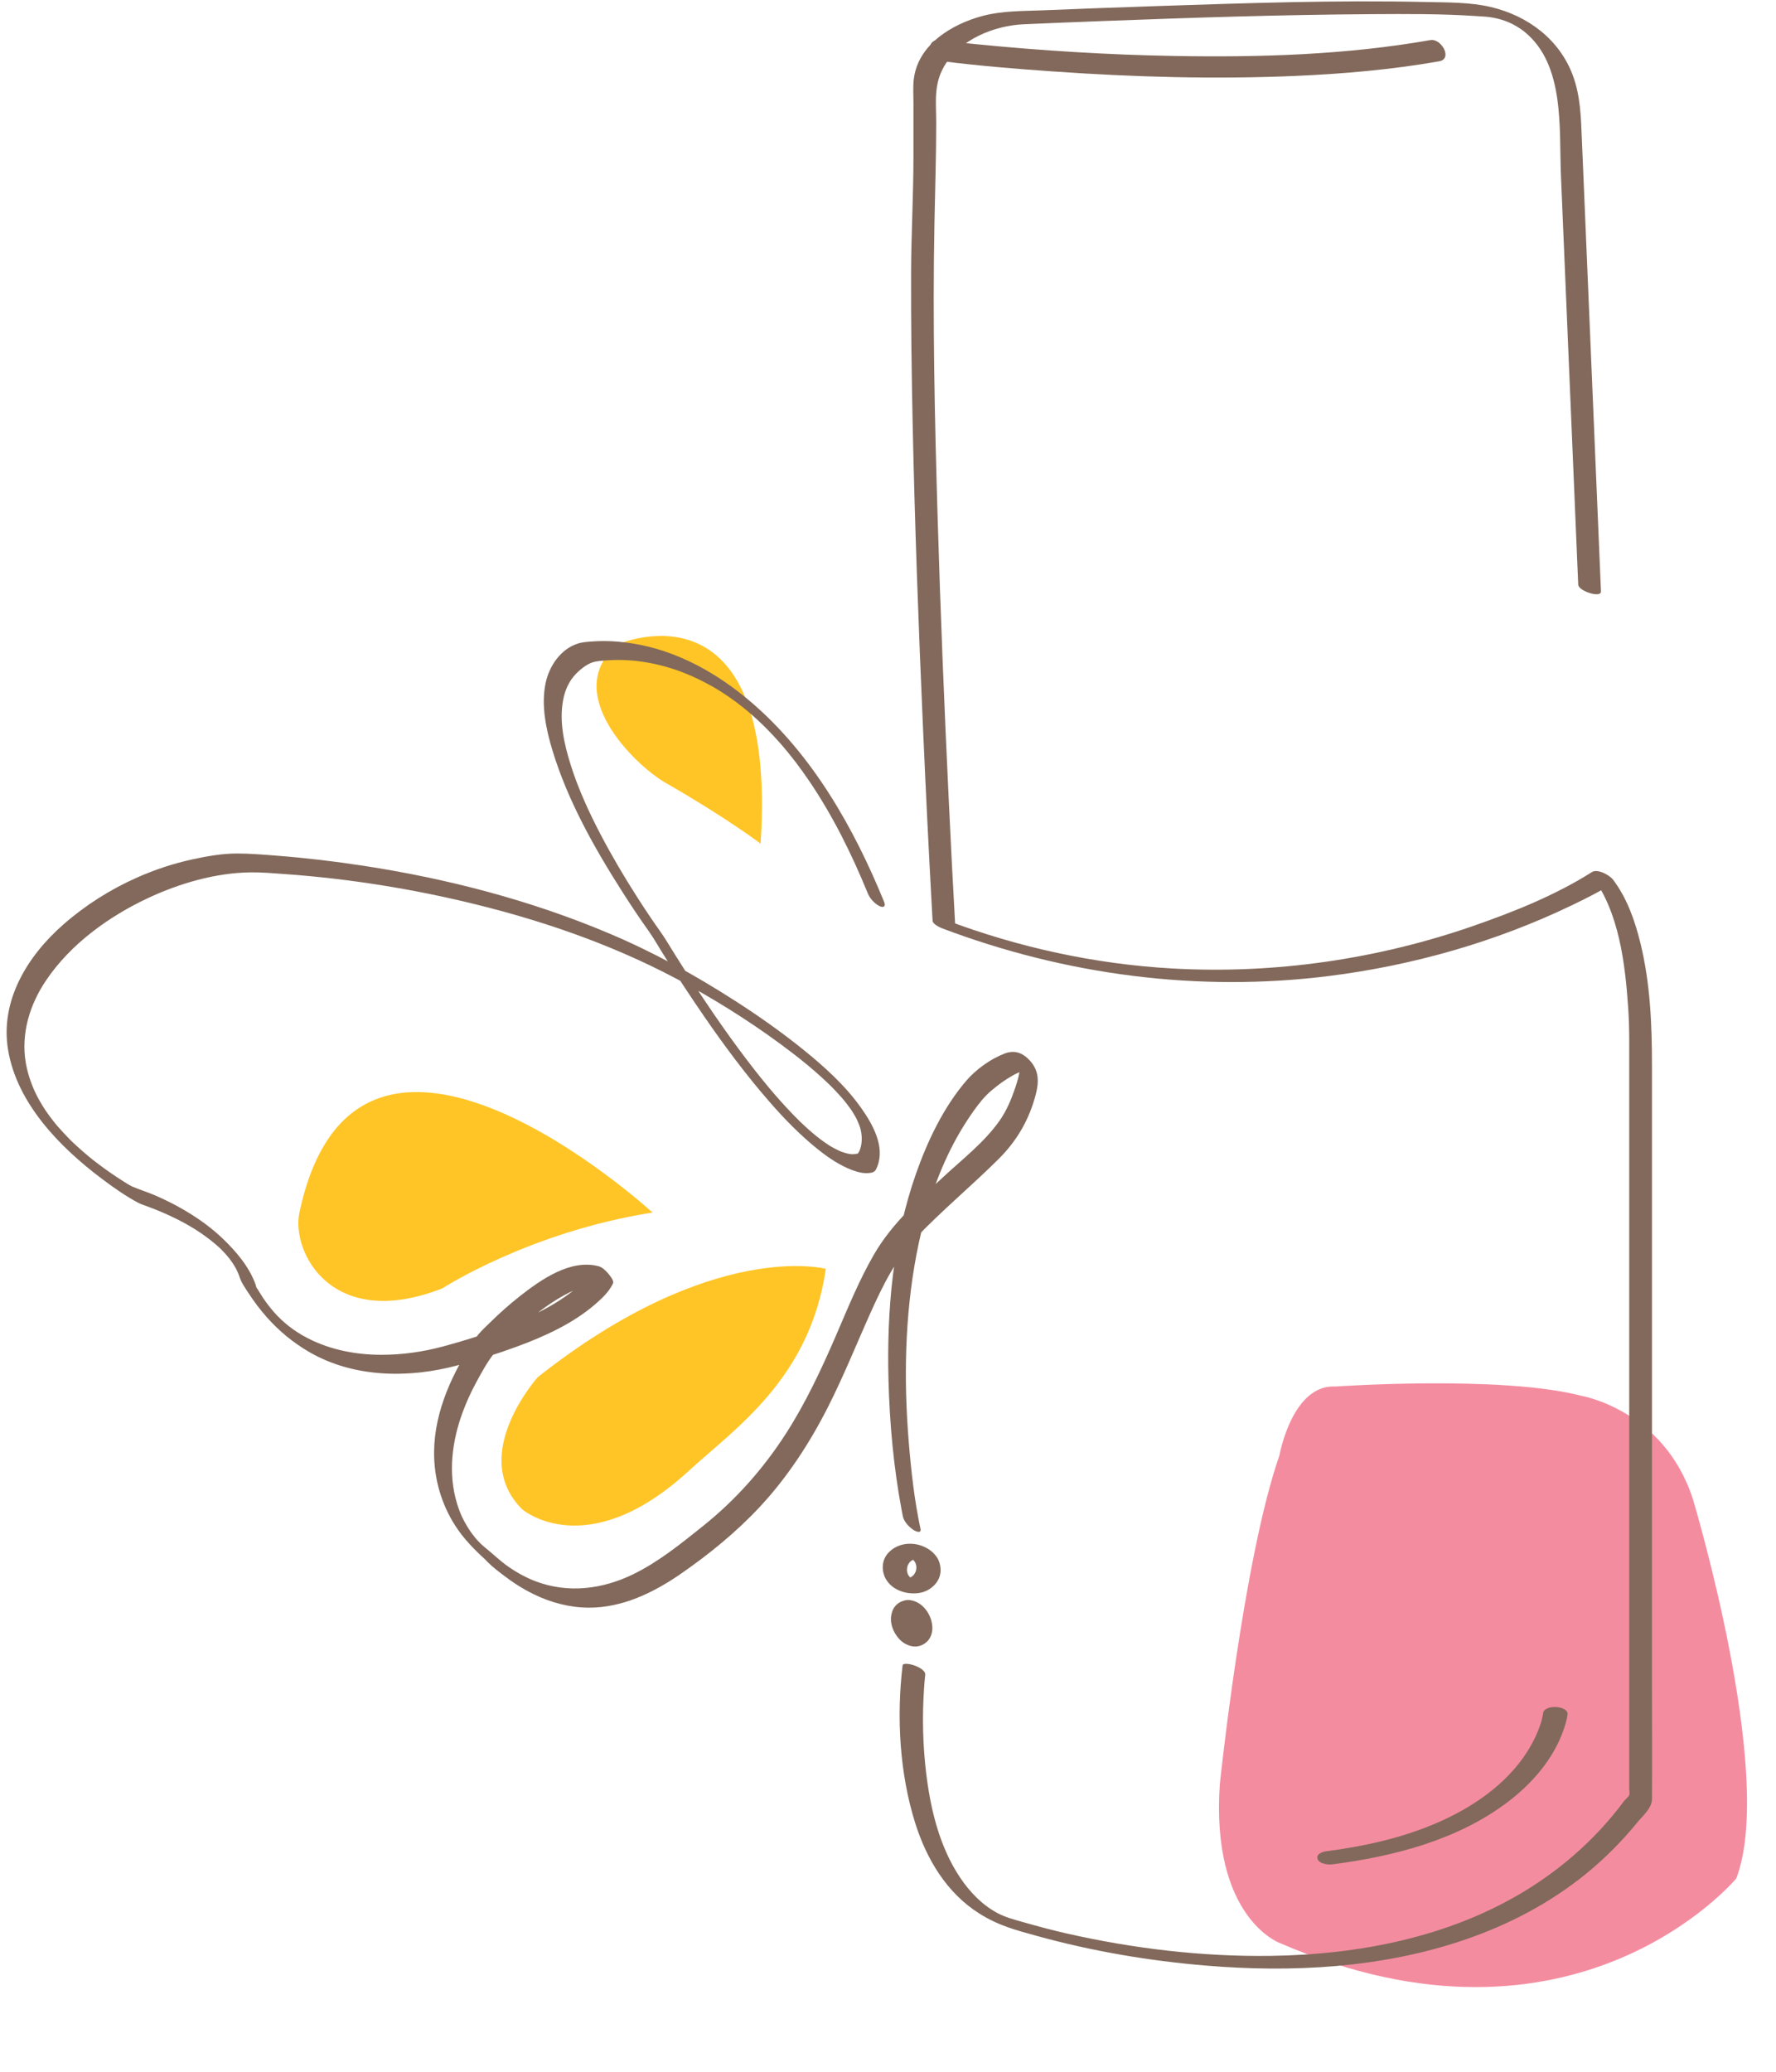
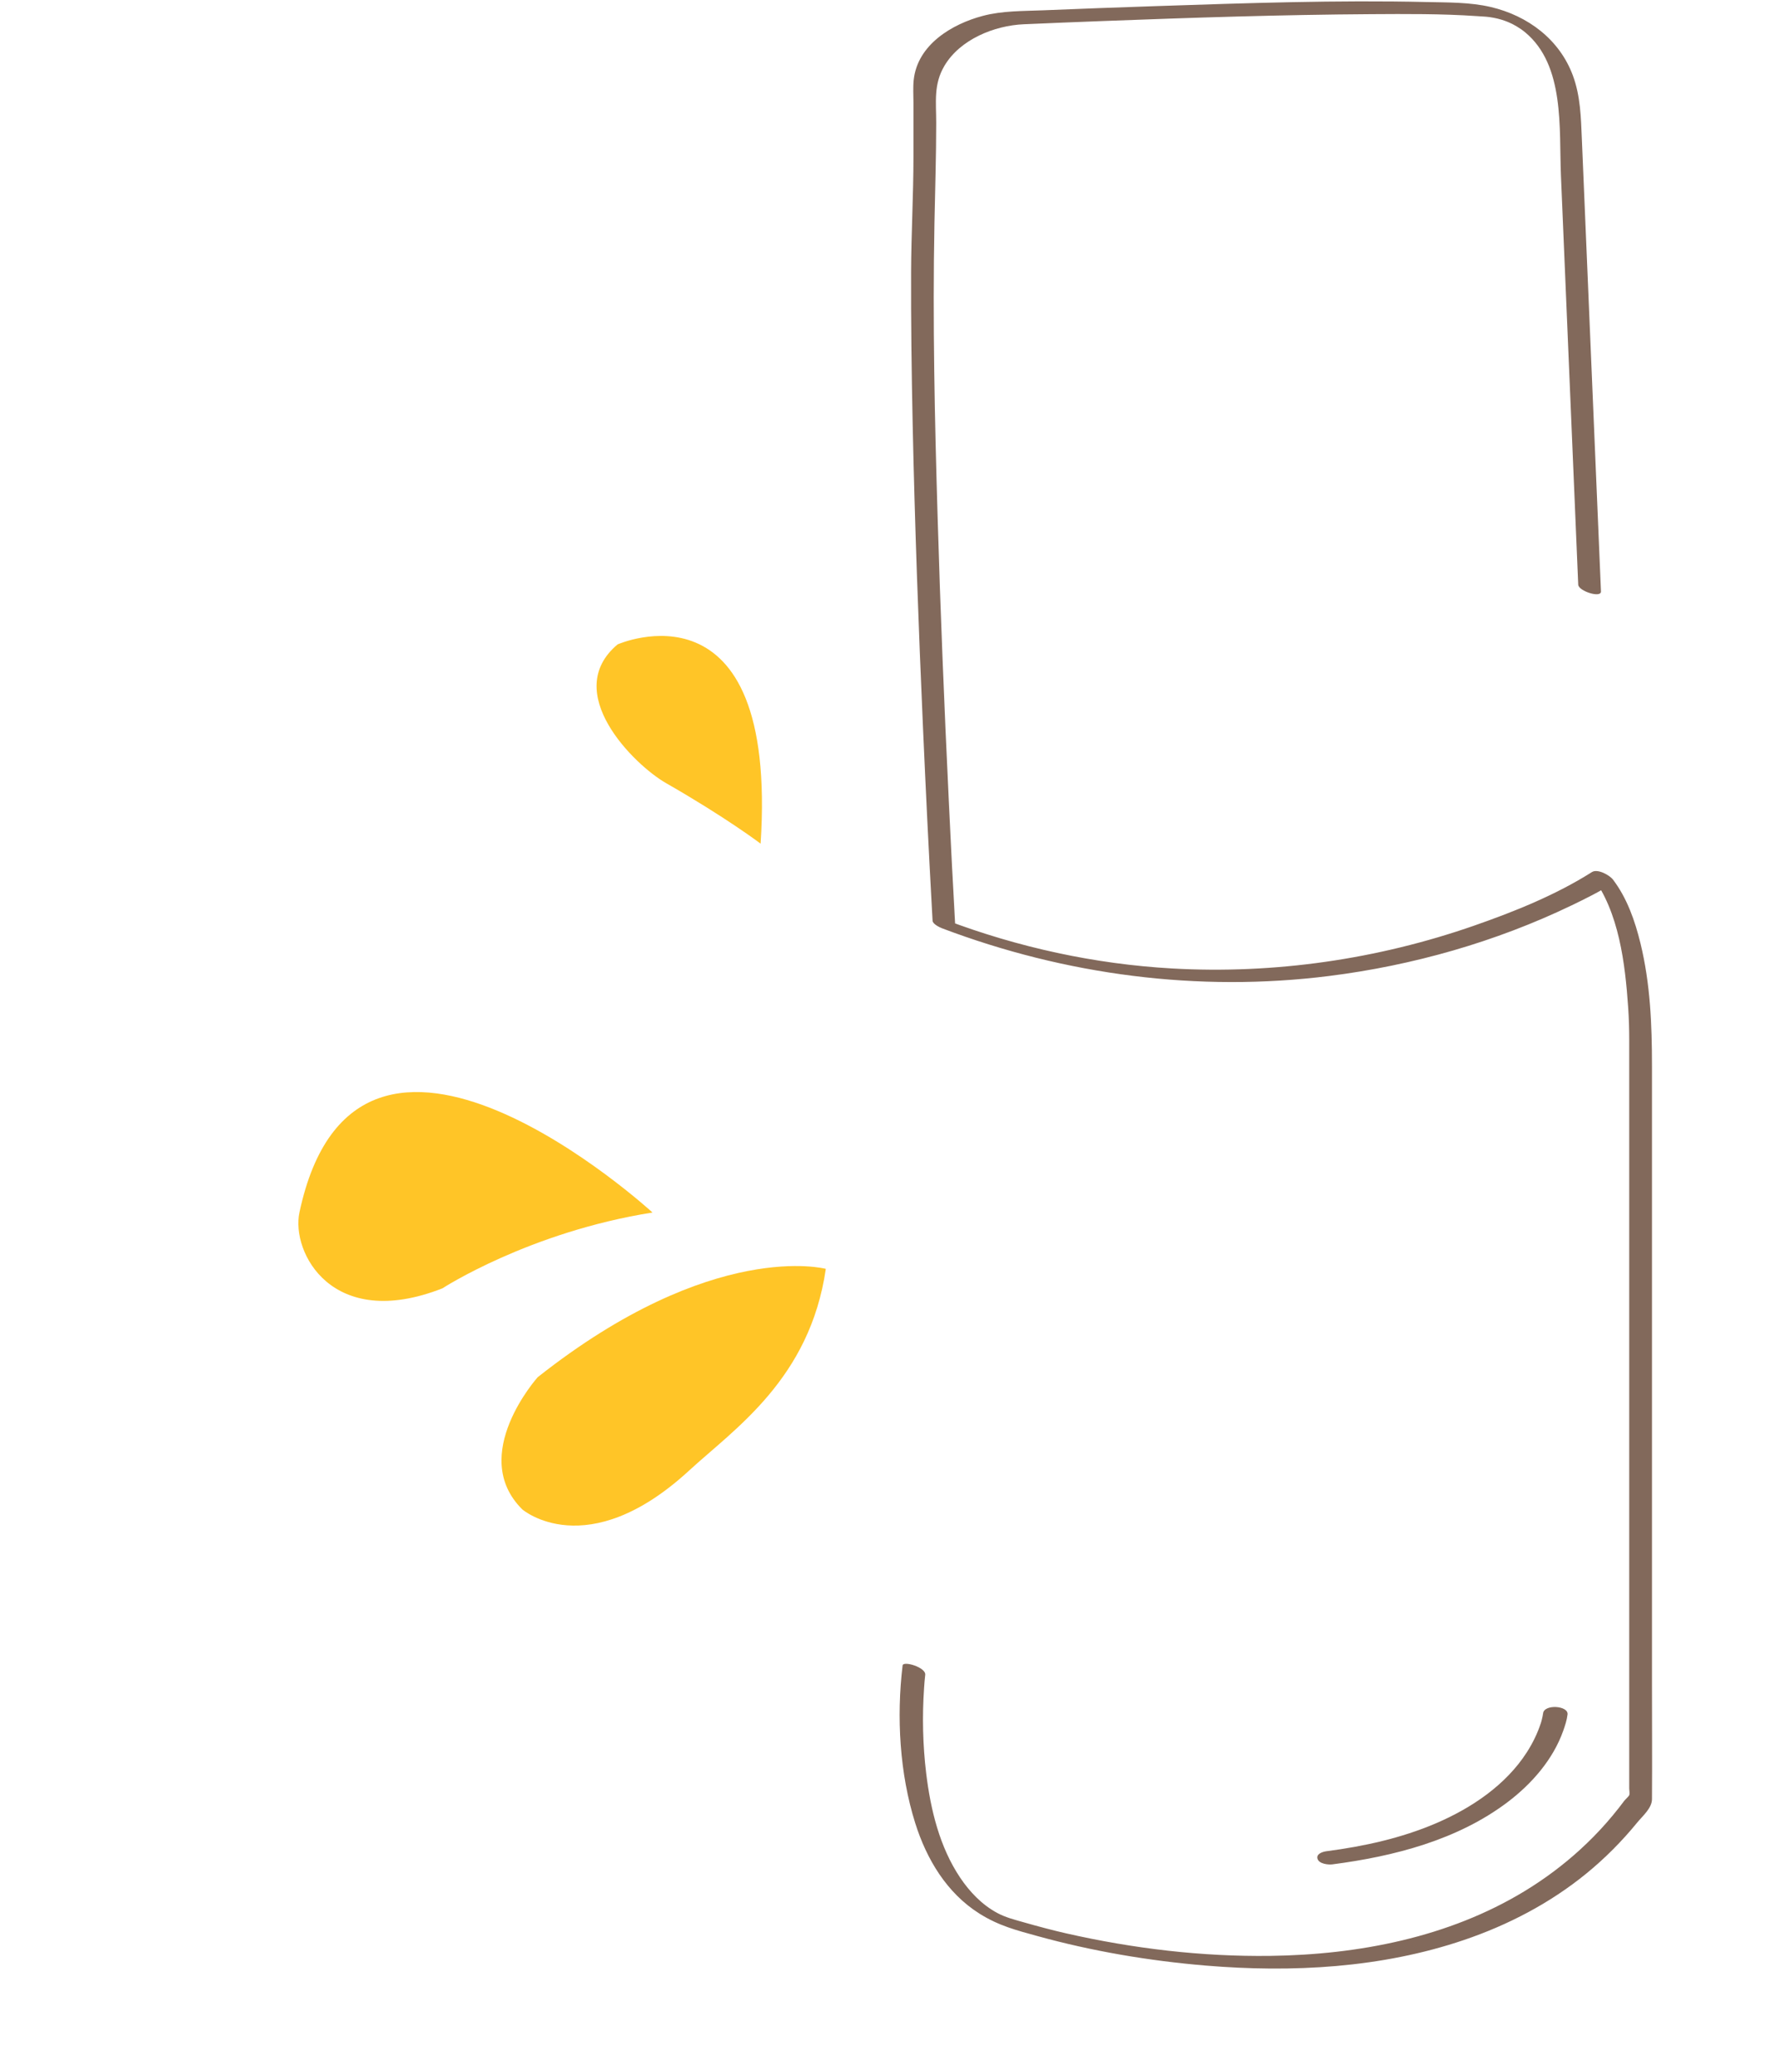
<svg xmlns="http://www.w3.org/2000/svg" fill="#82695b" height="423" preserveAspectRatio="xMidYMid meet" version="1" viewBox="12.6 19.7 362.7 423.0" width="362.7" zoomAndPan="magnify">
  <g id="change1_1">
-     <path d="M273.883,316.875c0,0,2.581-14.551,11.432-14.081 c0,0,33.928-2.347,50.154,1.878c0,0,16.964,2.816,22.864,21.122 c0,0,16.964,56.325,8.851,77.447c0,0-32.821,39.428-93.301,13.143 c0,0-14.014-5.163-12.17-32.387C261.714,383.996,266.508,337.997,273.883,316.875z" fill="#f48ca0" />
-   </g>
+     </g>
  <g id="change2_1">
    <path d="M167.934,191.954c0,0-7.119-5.389-19.309-12.357 c-6.512-3.723-21.545-18.543-9.897-28.326 C138.728,151.271,171.523,136.745,167.934,191.954z" fill="#ffc527" />
  </g>
  <g id="change3_1">
    <path d="M339.554,140.458c-0.383-9.067-0.767-18.135-1.15-27.202 c-0.682-16.131-1.364-32.262-2.045-48.393c-0.237-5.595-0.473-11.19-0.709-16.786 c-0.186-4.394-0.28-8.771-1.836-12.965c-2.741-7.393-9.234-12.214-16.771-13.982 c-4.231-0.992-8.802-0.917-13.115-1.016c-18.345-0.424-36.732,0.222-55.066,0.828 c-7.754,0.256-15.507,0.545-23.259,0.864c-4.116,0.169-8.266,0.076-12.273,1.131 c-6.349,1.671-13.37,5.904-14.13,13.088c-0.163,1.536-0.052,3.119-0.052,4.657 c0,3.687,0,7.374,0,11.06c0,7.829-0.456,15.667-0.483,23.502 c-0.035,10.24,0.101,20.481,0.315,30.718c0.437,20.869,1.205,41.731,2.128,62.584 c0.551,12.452,1.155,24.903,1.845,37.348c0.033,0.602,0.067,1.203,0.101,1.805 c0.039,0.687,1.465,1.359,1.968,1.55c25.193,9.525,52.269,13.092,79.027,9.725 c17.061-2.147,33.951-6.943,49.466-14.395c2.871-1.379,5.762-2.816,8.455-4.524 c-1.436-0.513-2.872-1.026-4.308-1.539c5.595,7.37,6.828,17.933,7.447,26.898 c0.154,2.235,0.216,4.465,0.216,6.703c0,8.618,0,17.236,0,25.854 c0,14.923,0,29.845,0,44.768c0,15.637,0,31.273,0,46.91c0,10.559,0,21.119,0,31.678 c0,1.192,0,2.383,0,3.575c0,0.342,0.134,1.006,0,1.331 c-0.105,0.256-0.824,0.893-1.023,1.16c-0.347,0.465-0.699,0.925-1.057,1.382 c-0.806,1.027-1.639,2.033-2.498,3.016c-1.718,1.965-3.555,3.827-5.483,5.586 c-3.498,3.191-7.314,6.029-11.362,8.485c-15.509,9.411-33.898,12.944-51.851,13.182 c-14.014,0.186-28.054-1.491-41.711-4.596c-2.615-0.594-5.593-1.378-8.607-2.24 c-1.857-0.531-3.689-0.978-5.411-1.893c-3.151-1.676-5.678-4.317-7.649-7.258 c-4.189-6.249-6.029-13.888-6.924-21.268c-0.699-5.763-0.829-11.622-0.435-17.414 c0.062-0.906,0.129-1.813,0.237-2.715c0.183-1.529-4.502-2.913-4.622-1.908 c-1.261,10.554-0.609,22.051,2.583,32.193c2.322,7.375,6.444,14.27,13.107,18.467 c3.974,2.503,7.602,3.411,11.764,4.564c11.238,3.112,22.834,5.076,34.448,6.048 c17.631,1.475,35.865,0.505,52.719-5.213c9.034-3.065,17.582-7.514,24.99-13.556 c3.809-3.107,7.293-6.612,10.403-10.418c1.112-1.361,3.015-2.941,3.028-4.781 c0.054-7.845,0-15.693,0-23.538c0-14.982,0-29.963,0-44.945c0-15.995,0-31.99,0-47.984 c0-11.088,0-22.177,0-33.265c0-8.422-0.339-16.787-2.353-25.029 c-1.117-4.573-2.733-9.211-5.607-12.996c-0.694-0.915-3.145-2.277-4.308-1.539 c-7.379,4.68-15.801,8.056-24.01,10.92 c-19.726,6.883-40.832,9.942-61.695,8.762 c-15.828-0.895-31.444-4.303-46.267-9.908c0.656,0.517,1.312,1.033,1.968,1.55 c-0.493-8.614-0.921-17.232-1.333-25.85c-0.922-19.272-1.709-38.552-2.28-57.837 c-0.592-20.007-1.044-40.042-0.652-60.058c0.134-6.852,0.36-13.675,0.36-20.529 c0-4.348-0.568-7.866,1.676-11.666c3.181-5.386,10.171-8.225,16.197-8.49 c5.31-0.234,10.621-0.447,15.932-0.649c18.318-0.696,36.649-1.299,54.981-1.412 c7.19-0.044,14.415-0.096,21.593,0.395c1.594,0.109,2.177,0.093,3.538,0.357 c1.031,0.2,1.961,0.481,2.955,0.891c0.993,0.41,2.34,1.184,3.387,2.049 c8.167,6.745,6.92,19.652,7.326,29.26c0.645,15.263,1.29,30.525,1.935,45.788 c0.505,11.947,1.01,23.893,1.515,35.84c0.027,0.635,0.054,1.27,0.081,1.905 C334.965,140.392,339.614,141.871,339.554,140.458L339.554,140.458z" />
  </g>
  <g id="change3_2">
    <path d="M327.733,369.523c-0.023,0.207-0.064,0.413-0.105,0.617 c-0.05,0.25-0.109,0.498-0.173,0.744c-0.039,0.151-0.081,0.301-0.123,0.451 c-0.065,0.234,0.097-0.315,0.022-0.075c-0.031,0.1-0.061,0.201-0.094,0.3 c-0.682,2.077-1.648,4.045-2.826,5.885c-4.272,6.672-11.257,11.398-18.602,14.541 c-7.086,3.031-14.711,4.699-22.329,5.69c-0.785,0.102-2.189,0.534-1.819,1.596 c0.35,1.002,2.194,1.195,3.03,1.086c12.548-1.631,25.579-4.97,35.824-12.745 c4.884-3.707,9.224-8.659,11.3-14.507c0.381-1.074,0.762-2.22,0.89-3.362 C332.93,367.928,327.946,367.611,327.733,369.523L327.733,369.523z" />
  </g>
  <g id="change3_3">
-     <path d="M205.095,32.203c7.489,0.946,15.031,1.562,22.559,2.086 c16.434,1.146,32.955,1.624,49.419,0.917c9.86-0.423,19.722-1.282,29.447-2.993 c2.805-0.494,0.443-4.724-1.808-4.328c-17.197,3.027-34.814,3.548-52.239,3.244 c-13.498-0.235-26.998-1.068-40.432-2.397c-2.562-0.253-5.126-0.515-7.68-0.838 c-1.136-0.144-1.979,0.694-1.794,1.837 C202.757,30.912,203.899,32.052,205.095,32.203L205.095,32.203z" />
-   </g>
+     </g>
  <g id="change3_5">
-     <path d="M200.582,331.852c-1.235-5.788-1.899-11.74-2.385-17.63 c-1.053-12.761-0.829-25.762,1.563-38.366c1.315-6.927,3.319-13.759,6.325-20.149 c1.526-3.244,3.335-6.361,5.42-9.278c1.08-1.51,2.147-2.863,3.557-4.057 c1.331-1.127,2.752-2.18,4.275-3.035c0.662-0.371,1.348-0.721,2.085-0.917 c0.304-0.081,0.608-0.133,0.922-0.153c0.091-0.006,0.477-0.042,0.178-0.007 c0.339-0.039,0.284,0.143-0.102-0.113c-0.606-0.401-1.121-0.977-1.488-1.601 c-0.04-0.068-0.071-0.282-0.061-0.104c0.025,0.455,0.09,0.753,0.049,1.229 c-0.122,1.419-0.544,2.814-0.997,4.157c-0.813,2.412-1.793,4.736-3.276,6.816 c-3.105,4.356-7.538,7.775-11.428,11.387 c-5.194,4.823-10.491,9.553-14.085,15.731c-3.146,5.408-5.477,11.255-7.962,16.982 c-2.918,6.727-6.035,13.374-10,19.558 c-4.604,7.179-10.289,13.613-16.956,18.943c-4.529,3.621-9.073,7.328-14.313,9.885 c-6.24,3.044-13.234,3.936-19.828,1.467c-1.935-0.724-3.779-1.731-5.483-2.895 c-1.915-1.308-3.515-2.93-5.326-4.357c-0.228-0.18,0.603,0.526,0.029,0.015 c-0.139-0.124-0.278-0.247-0.416-0.371c-0.085-0.076-0.162-0.161-0.249-0.234 c-0.1-0.083,0.478,0.493,0.058,0.054c-0.196-0.204-0.393-0.407-0.584-0.616 c-0.113-0.124-0.222-0.25-0.334-0.375c-0.481-0.536,0.18,0.247-0.051-0.058 c-0.239-0.314-0.492-0.617-0.727-0.934c-0.126-0.17-0.248-0.343-0.371-0.515 c-0.24-0.335,0.026,0.039,0.06,0.092c-0.094-0.141-0.188-0.283-0.279-0.426 c-1.123-1.75-1.857-3.241-2.506-5.421c-1.826-6.126-0.985-12.623,1.199-18.542 c0.758-2.055,1.674-4.053,2.714-5.98c1.088-2.017,2.242-4.165,3.67-5.964 c0.78-0.982,1.758-1.858,2.651-2.732c4.056-3.973,8.593-7.901,13.816-10.243 c2.187-0.981,4.785-1.715,7.168-1.086c-0.983-1.165-1.966-2.331-2.949-3.496 c0.127-0.277,0.057-0.084-0.073,0.113c-0.198,0.3-0.391,0.598-0.61,0.884 c-0.833,1.089-1.829,2.054-2.872,2.94c-4.675,3.972-10.488,6.588-16.215,8.633 c-3.698,1.32-7.53,2.518-11.334,3.539c-4.098,1.1-8.352,1.704-12.597,1.699 c-5.58-0.007-11.193-1.166-16.065-3.96c-2.605-1.494-4.796-3.399-6.585-5.638 c-0.503-0.629-0.989-1.274-1.439-1.942c-0.261-0.387-0.509-0.783-0.752-1.181 c-0.124-0.203-0.246-0.408-0.367-0.613c-0.129-0.22-0.864-1.192-0.164-0.075 c-0.141-0.224-0.181-0.609-0.263-0.843c-1.284-3.674-4.003-6.856-6.769-9.502 c-2.437-2.33-5.222-4.288-8.136-5.973c-1.863-1.078-3.798-2.028-5.775-2.877 c-1.498-0.643-3.103-1.121-4.578-1.774c-0.638-0.283-1.243-0.717-1.835-1.08 c0.619,0.379-0.329-0.21-0.493-0.315c-0.323-0.207-0.645-0.417-0.965-0.629 c-0.749-0.498-1.489-1.01-2.22-1.535c-0.823-0.592-1.629-1.206-2.431-1.827 c-0.443-0.343,0.14,0.12-0.301-0.24c-0.209-0.171-0.419-0.341-0.627-0.514 c-0.483-0.4-0.96-0.807-1.431-1.221c-0.433-0.38-0.861-0.767-1.283-1.159 c-0.215-0.2-0.429-0.402-0.642-0.605c-0.107-0.102-0.214-0.205-0.32-0.309 c-0.215-0.209,0.26,0.263-0.083-0.084c-0.912-0.923-1.795-1.867-2.646-2.846 c-0.058-0.066-0.317-0.376-0.021-0.022c-0.099-0.119-0.199-0.238-0.296-0.359 c-0.196-0.242-0.391-0.484-0.582-0.729c-0.433-0.554-0.851-1.119-1.255-1.693 c-0.193-0.274-0.025-0.02-0.32-0.473c-0.171-0.263-0.34-0.526-0.505-0.793 c-0.35-0.567-0.686-1.143-1.001-1.73c-1.07-1.999-2.002-4.544-2.428-6.956 c-1.059-5.999,0.756-11.965,4.116-16.945c5.023-7.444,12.797-13.048,20.83-16.815 c6.398-3.001,13.803-5.157,20.912-5.246c2.383-0.03,4.794,0.189,7.168,0.36 c13.054,0.939,26.054,3.026,38.761,6.152 c15.138,3.724,30,9.003,43.642,16.608c7.388,4.118,14.25,8.504,21.135,13.779 c2.012,1.541,4.011,3.18,6.048,5.039c0.501,0.458,0.996,0.923,1.484,1.395 c0.295,0.285-0.259-0.258,0.03,0.029c0.111,0.11,0.221,0.22,0.331,0.33 c0.244,0.246,0.486,0.493,0.725,0.743c0.415,0.433,0.823,0.874,1.221,1.323 c0.194,0.218,0.386,0.439,0.576,0.661c-0.366-0.428,0.279,0.344,0.387,0.481 c0.342,0.43,0.67,0.869,0.992,1.314c0.078,0.108,0.154,0.218,0.23,0.327 c-0.049-0.071-0.25-0.379-0.009-0.01c0.157,0.242,0.313,0.484,0.462,0.731 c0.129,0.213,0.254,0.429,0.376,0.646c0.075,0.133,0.148,0.267,0.218,0.402 c-0.037-0.071-0.165-0.337,0.002,0.013c0.211,0.441,0.405,0.887,0.579,1.344 c0.462,1.215,0.698,2.979,0.25,4.547c-0.131,0.459-0.29,0.879-0.577,1.206 c0.058-0.066,0.251-0.056-0.027-0.001c-0.133,0.026-0.263,0.064-0.398,0.085 c-0.18,0.028-0.363,0.038-0.545,0.041c-0.103,0.002-0.206-0.006-0.31-0.007 c-0.09-0-0.488-0.045-0.226-0.014c0.263,0.031-0.157-0.023-0.246-0.042 c-0.15-0.033-0.301-0.06-0.451-0.097c-0.35-0.085-0.689-0.199-1.029-0.314 c-0.09-0.031-0.178-0.069-0.267-0.101c-0.37-0.131,0.295,0.131,0.051,0.022 c-0.223-0.099-0.446-0.196-0.666-0.301c-0.462-0.222-0.909-0.471-1.354-0.725 c-0.12-0.068-0.237-0.142-0.355-0.212c0.146,0.088,0.305,0.2-0.058-0.041 c-0.274-0.182-0.55-0.362-0.821-0.55c-0.592-0.411-1.166-0.846-1.734-1.291 c0.584,0.457-0.377-0.313-0.554-0.461c-0.366-0.308-0.727-0.621-1.084-0.94 c-0.341-0.304-0.679-0.613-1.013-0.925c-0.176-0.164-0.35-0.329-0.524-0.495 c-0.13-0.124-0.813-0.795-0.333-0.32c-1.717-1.701-3.357-3.477-4.941-5.302 c-1.837-2.116-3.845-4.625-5.766-7.15c-2.345-3.082-4.6-6.233-6.793-9.426 c-2.737-3.986-5.365-8.047-7.932-12.143c-1.013-1.617-1.97-3.27-3.08-4.823 c-0.255-0.357-0.508-0.717-0.76-1.077c-0.163-0.233-0.325-0.467-0.486-0.7 c-0.137-0.198-0.801-1.173-0.364-0.528c-1.016-1.498-2.013-3.008-2.988-4.533 c-2.643-4.132-5.141-8.361-7.421-12.704c-2.33-4.439-4.61-9.367-6.152-14.29 c-1.311-4.186-2.371-8.807-1.552-13.197c0.326-1.748,0.975-3.41,2.103-4.798 c0.966-1.189,2.613-2.526,3.886-2.933c0.926-0.296,2.002-0.342,2.962-0.414 c5.91-0.442,11.943,0.848,17.241,3.174c1.926,0.846,4.207,2.055,5.733,3.009 c2.22,1.389,4.264,2.911,6.039,4.426c4.719,4.026,8.69,8.695,12.316,14.046 c4.849,7.154,8.691,14.942,11.955,22.93c0.42,1.029,1.394,2.114,2.404,2.593 c0.835,0.396,1.3,0.049,0.928-0.861c-6.158-15.07-14.562-29.948-27.049-40.692 c-6.944-5.975-15.29-10.674-24.433-12.095c-2.61-0.406-5.265-0.583-7.903-0.401 c-1.015,0.07-2.14,0.121-3.122,0.425c-3.522,1.089-5.891,4.595-6.62,8.043 c-0.958,4.53,0.062,9.409,1.381,13.758c3.124,10.297,8.545,19.909,14.303,28.943 c1.732,2.717,3.522,5.4,5.393,8.024c1.063,1.49,1.842,2.933,2.939,4.676 c2.692,4.275,5.462,8.5,8.328,12.661c4.158,6.036,8.539,11.933,13.358,17.461 c3.086,3.541,6.383,6.934,10.071,9.853c2.084,1.649,4.338,3.169,6.839,4.105 c1.105,0.414,2.384,0.747,3.573,0.582c0.992-0.137,1.198-0.417,1.571-1.391 c1.547-4.037-0.955-8.495-3.207-11.719c-3.22-4.609-7.514-8.497-11.865-12.013 c-4.457-3.602-9.144-6.903-13.963-10 c-8.224-5.286-16.729-9.97-25.749-13.78 c-16.014-6.765-32.968-11.174-50.131-13.811 c-5.892-0.905-11.819-1.608-17.762-2.069c-2.715-0.211-5.463-0.449-8.19-0.443 c-2.985,0.007-6.061,0.554-8.971,1.182c-3.903,0.842-7.705,2.107-11.355,3.723 c-5.474,2.423-10.607,5.677-15.106,9.628c-7.289,6.401-12.91,15.512-11.246,25.544 c1.822,10.981,10.62,19.923,19.168,26.346c2.348,1.764,4.818,3.514,7.418,4.893 c0.491,0.26,1.008,0.428,1.534,0.618c2.275,0.822,4.502,1.767,6.659,2.864 c3.054,1.554,5.892,3.415,8.321,5.624c0.119,0.108,0.235,0.22,0.352,0.332 c-0.342-0.327,0.023,0.022,0.106,0.107c0.207,0.212,0.413,0.424,0.614,0.642 c0.214,0.231,0.421,0.466,0.628,0.703c-0.39-0.445,0.144,0.178,0.253,0.317 c0.168,0.213,0.332,0.428,0.492,0.647c0.096,0.131,0.492,0.71,0.14,0.184 c0.246,0.367,0.482,0.741,0.703,1.124c0.086,0.149,0.167,0.301,0.251,0.451 c0.147,0.26-0.181-0.401,0.025,0.051c0.119,0.262,0.247,0.52,0.357,0.787 c0.076,0.184,0.138,0.372,0.212,0.556c0.146,0.359-0.135-0.446-0.008-0.016 c0.358,1.221,1.174,2.361,1.864,3.423c1.137,1.75,2.39,3.408,3.773,4.971 c2.482,2.803,5.408,5.205,8.646,7.083c9.078,5.265,20.31,5.401,30.236,2.736 c4.058-1.09,8.143-2.364,12.077-3.808c5.722-2.101,11.554-4.73,16.193-8.772 c1.336-1.164,2.78-2.531,3.533-4.176c0.249-0.545-0.679-1.649-0.943-1.96 c-0.511-0.603-1.212-1.326-2.007-1.536c-5.731-1.514-11.759,2.732-16.015,6.065 c-2.185,1.711-4.258,3.568-6.235,5.515c-0.963,0.948-2.038,1.893-2.802,3.016 c-4.664,6.865-8.485,14.91-8.54,23.366c-0.034,5.305,1.437,10.515,4.305,14.986 c1.748,2.726,3.872,4.865,6.234,7.023c0.016,0.015,0.036,0.025,0.052,0.04 c-0.222-0.21,0.223,0.269,0.259,0.306c0.994,1.023,2.192,1.913,3.32,2.781 c1.921,1.479,3.988,2.806,6.17,3.869c3.532,1.721,7.373,2.74,11.315,2.745 c6.739,0.009,13.04-3.006,18.489-6.746c5.883-4.038,11.599-8.693,16.454-13.916 c5.645-6.074,10.172-13.055,13.91-20.437c3.223-6.365,5.858-12.991,8.792-19.489 c2.425-5.372,5.132-10.809,9.253-15.102c5.335-5.559,11.267-10.479,16.724-15.905 c3.763-3.742,6.252-8.032,7.6-13.199c0.674-2.584,0.669-4.886-1.239-6.944 c-1.486-1.603-3.127-2.165-5.151-1.388c-2.829,1.087-5.81,3.215-7.791,5.524 c-4.683,5.459-7.963,12.384-10.323,19.123 c-4.692,13.4-5.941,27.879-5.574,41.996c0.231,8.877,1.043,17.796,2.68,26.53 c0.082,0.437,0.165,0.875,0.257,1.31c0.232,1.089,1.205,2.109,2.09,2.727 C199.499,332.324,200.816,332.951,200.582,331.852L200.582,331.852z" />
-   </g>
+     </g>
  <g id="change3_4">
-     <path d="M199.754,339.579c-0.006,0.41-0.075,0.804-0.212,1.191 c0.052-0.135,0.104-0.271,0.156-0.406c-0.164,0.426-0.397,0.805-0.703,1.145 c0.103-0.113,0.206-0.225,0.31-0.338c-0.229,0.241-0.481,0.445-0.763,0.619 c0.146-0.086,0.292-0.172,0.437-0.258c-0.157,0.091-0.318,0.173-0.486,0.241 c-0.187,0.075-0.449,0.064,0.193-0.05c-0.075,0.013-0.15,0.039-0.225,0.054 c-0.105,0.022-0.481,0.066-0.016,0.018c0.449-0.046,0.13-0.014,0.023-0.012 c-0.097,0.003-0.192-0.003-0.288-0.004c0.825,0.009,0.514,0.045,0.29,0.008 c-0.031-0.006-0.061-0.011-0.092-0.017c-0.248-0.053-0.122-0.02,0.377,0.098 c-0.072-0.026-0.146-0.044-0.218-0.069c-0.072-0.025-0.141-0.058-0.212-0.083 c0.722,0.255,0.424,0.197,0.24,0.094c-0.078-0.044-0.151-0.099-0.23-0.141 c0.538,0.293,0.338,0.25,0.173,0.113c-0.138-0.115-0.264-0.241-0.384-0.375 c0.111,0.127,0.223,0.255,0.334,0.382c-0.216-0.253-0.394-0.526-0.538-0.826 c0.063,0.139,0.125,0.279,0.188,0.418c-0.179-0.4-0.281-0.814-0.311-1.251 c0.007,0.145,0.014,0.29,0.02,0.435c-0.02-0.476,0.048-0.934,0.206-1.382 c-0.052,0.135-0.104,0.271-0.156,0.406c0.164-0.426,0.397-0.805,0.703-1.145 c-0.103,0.113-0.206,0.225-0.31,0.338c0.229-0.241,0.481-0.445,0.763-0.619 c-0.146,0.086-0.292,0.172-0.437,0.258c0.157-0.091,0.318-0.173,0.486-0.241 c0.187-0.075,0.449-0.064-0.193,0.05c0.075-0.013,0.15-0.039,0.225-0.054 c0.105-0.022,0.481-0.066,0.016-0.018c-0.449,0.046-0.13,0.014-0.023,0.012 c0.097-0.003,0.192,0.003,0.288,0.004c-0.825-0.009-0.514-0.045-0.29-0.008 c0.031,0.006,0.061,0.011,0.092,0.017c0.248,0.053,0.122,0.02-0.377-0.098 c0.072,0.026,0.146,0.044,0.218,0.069c0.072,0.025,0.141,0.058,0.212,0.083 c-0.722-0.255-0.424-0.197-0.24-0.094c0.078,0.044,0.151,0.099,0.23,0.141 c-0.538-0.293-0.338-0.25-0.173-0.113c0.138,0.115,0.264,0.241,0.384,0.375 c-0.111-0.127-0.223-0.255-0.334-0.382c0.216,0.253,0.394,0.526,0.538,0.826 c-0.063-0.139-0.125-0.279-0.188-0.418c0.179,0.4,0.281,0.814,0.311,1.251 c-0.007-0.145-0.014-0.29-0.02-0.435 C199.752,339.452,199.754,339.515,199.754,339.579 c0.007,0.521,0.147,0.872,0.543,1.235c0.427,0.391,1.104,0.67,1.671,0.744 c0.594,0.078,1.27,0.091,1.82-0.182c0.369-0.183,0.91-0.525,0.903-1.002 c-0.014-1.041-0.241-2.017-0.867-2.876c-0.735-1.008-1.748-1.707-2.906-2.152 c-1.224-0.47-2.723-0.592-4.001-0.271c-1.194,0.3-2.189,0.872-3.002,1.797 c-1.296,1.477-1.33,3.677-0.347,5.323c1.354,2.265,4.276,3.127,6.761,2.749 c2.246-0.341,4.328-2.198,4.361-4.569c0.007-0.514-0.158-0.882-0.543-1.235 c-0.427-0.391-1.104-0.67-1.671-0.744c-0.594-0.078-1.27-0.091-1.82,0.183 C200.28,338.764,199.761,339.098,199.754,339.579z" />
-   </g>
+     </g>
  <g id="change3_6">
-     <path d="M199.418,350.099c-0.002,0.135-0.013,0.267-0.033,0.401 c0.029-0.164,0.058-0.328,0.087-0.492c-0.043,0.237-0.115,0.46-0.218,0.677 c0.067-0.132,0.135-0.264,0.202-0.396c-0.147,0.286-0.338,0.535-0.577,0.75 c0.105-0.091,0.211-0.182,0.316-0.273c-0.279,0.239-0.595,0.411-0.947,0.514 c0.134-0.039,0.267-0.077,0.401-0.116c-0.305,0.081-0.612,0.105-0.926,0.075 c0.147,0.016,0.295,0.031,0.442,0.047c-0.24-0.03-0.469-0.09-0.692-0.183 c0.153,0.065,0.306,0.13,0.459,0.196c-0.176-0.079-0.34-0.173-0.495-0.287 c0.151,0.11,0.301,0.22,0.452,0.33c-0.118-0.091-0.226-0.188-0.329-0.296 c0.14,0.15,0.28,0.301,0.421,0.451c-0.085-0.095-0.163-0.193-0.236-0.298 c0.122,0.186,0.243,0.372,0.365,0.558c-0.082-0.126-0.152-0.255-0.213-0.392 c0.09,0.203,0.179,0.407,0.269,0.61c-0.05-0.12-0.091-0.242-0.124-0.367 c0.05,0.2,0.099,0.399,0.149,0.599c-0.036-0.152-0.059-0.303-0.069-0.458 c0.01,0.186,0.02,0.373,0.03,0.559c-0.007-0.181,0.002-0.358,0.029-0.537 c-0.029,0.164-0.058,0.328-0.087,0.492c0.043-0.237,0.115-0.46,0.218-0.677 c-0.067,0.132-0.135,0.264-0.202,0.396c0.147-0.286,0.338-0.535,0.577-0.75 c-0.105,0.091-0.211,0.182-0.316,0.273c0.279-0.239,0.595-0.411,0.947-0.514 c-0.134,0.039-0.267,0.077-0.401,0.116c0.305-0.081,0.612-0.105,0.926-0.075 c-0.147-0.016-0.295-0.031-0.442-0.047c0.24,0.03,0.469,0.09,0.692,0.183 c-0.153-0.065-0.306-0.13-0.459-0.196c0.176,0.079,0.34,0.173,0.495,0.287 c-0.151-0.11-0.301-0.22-0.452-0.33c0.118,0.091,0.226,0.188,0.329,0.296 c-0.14-0.15-0.28-0.301-0.421-0.451c0.085,0.095,0.163,0.193,0.236,0.298 c-0.122-0.186-0.243-0.372-0.365-0.558c0.082,0.126,0.152,0.255,0.213,0.392 c-0.09-0.203-0.179-0.407-0.269-0.61c0.05,0.12,0.091,0.242,0.124,0.367 c-0.05-0.2-0.099-0.399-0.149-0.599c0.036,0.152,0.059,0.303,0.069,0.458 c-0.01-0.186-0.02-0.373-0.03-0.559 C199.417,350.008,199.418,350.054,199.418,350.099 c0.009,0.63,0.145,1.209,0.448,1.768c0.265,0.489,0.726,1.078,1.238,1.34 c0.381,0.195,0.898,0.385,1.303,0.126c0.387-0.248,0.611-0.701,0.605-1.161 c-0.017-1.237-0.364-2.364-1.041-3.4c-0.581-0.888-1.362-1.622-2.345-2.04 c-0.692-0.295-1.483-0.451-2.227-0.269c-0.792,0.193-1.432,0.537-1.972,1.168 c-0.529,0.619-0.784,1.435-0.861,2.232c-0.104,1.082,0.22,2.257,0.747,3.195 c0.523,0.93,1.289,1.822,2.253,2.315c0.723,0.37,1.559,0.604,2.376,0.48 c0.863-0.131,1.6-0.532,2.177-1.189c0.583-0.664,0.881-1.619,0.893-2.492 c0.008-0.618-0.153-1.225-0.448-1.768c-0.265-0.489-0.726-1.078-1.238-1.34 c-0.381-0.195-0.898-0.385-1.303-0.126 C199.63,349.19,199.425,349.635,199.418,350.099z" />
-   </g>
+     </g>
  <g id="change2_2">
    <path d="M122.412,300.89c0,0-14.277,15.926-3.157,26.986 c0,0,13.156,11.353,34.125-7.963c9.137-8.417,24.62-18.659,27.871-41.143 C181.251,278.771,158.247,272.577,122.412,300.89z" fill="#ffc527" />
  </g>
  <g id="change2_3">
    <path d="M73.749,267.268c-1.72,8.081,6.636,24.332,29.198,15.484 c0,0,17.696-11.502,42.912-15.484C145.859,267.268,85.531,211.92,73.749,267.268z" fill="#ffc527" />
  </g>
</svg>